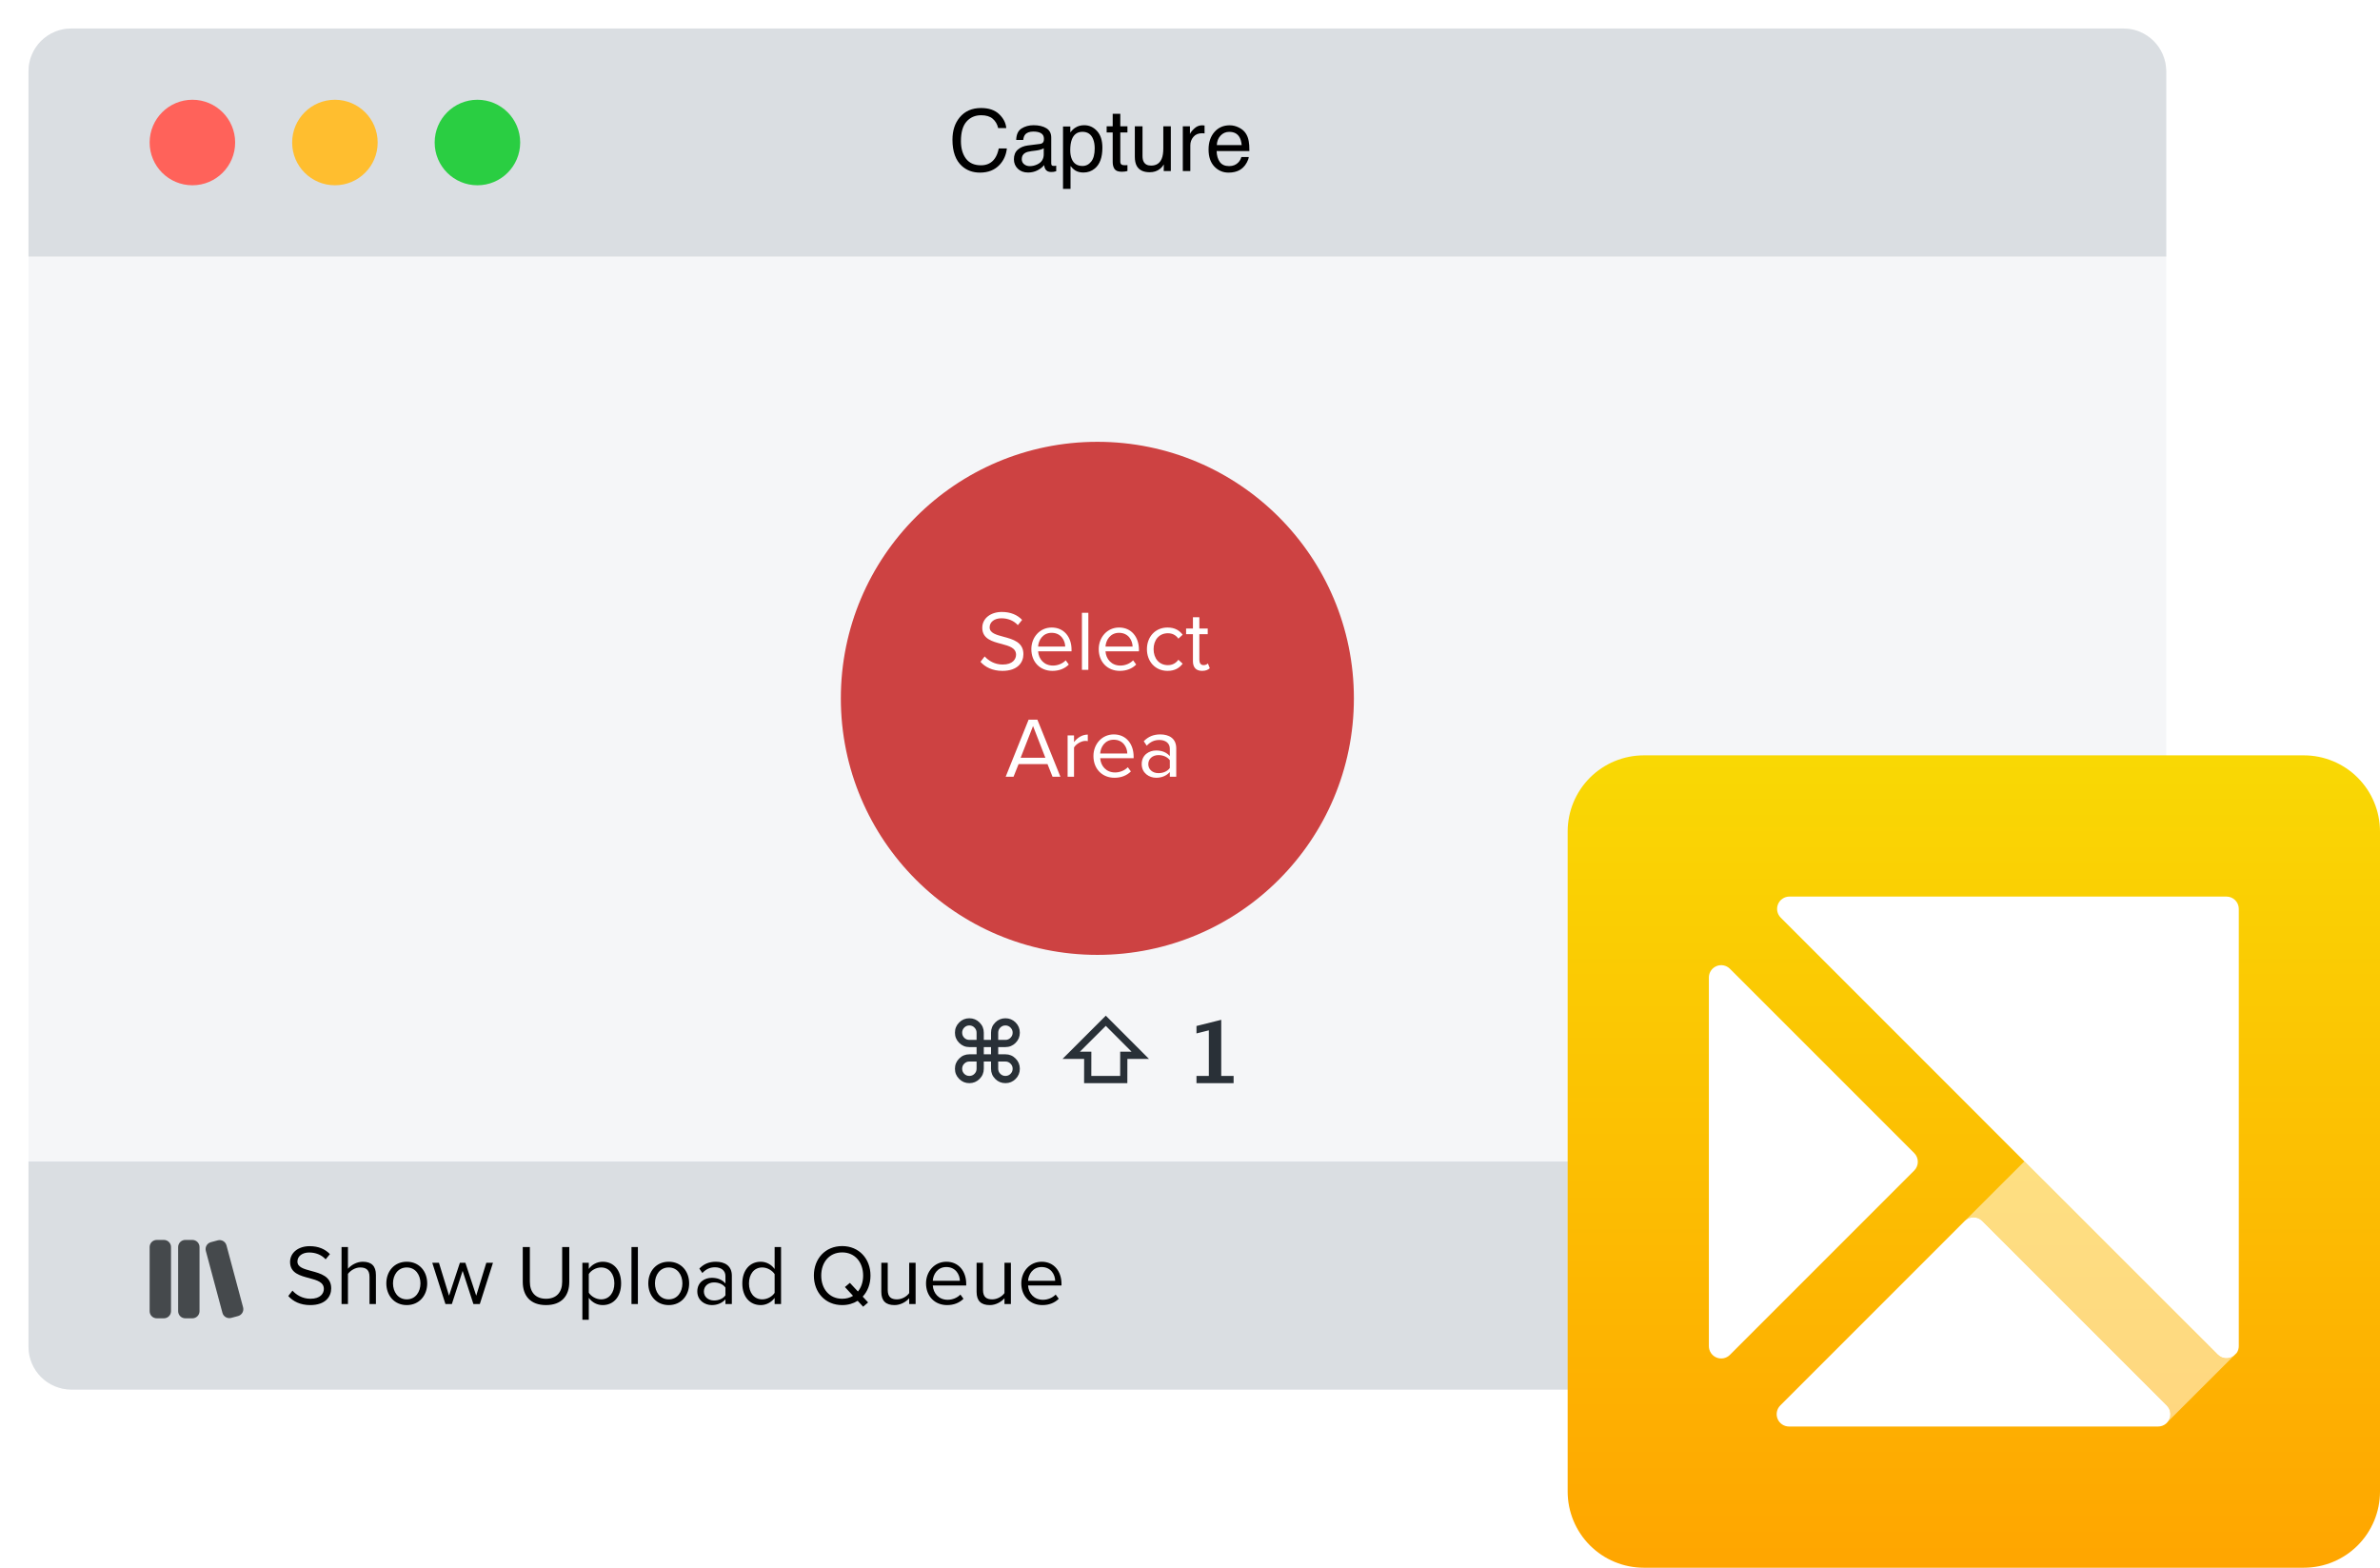
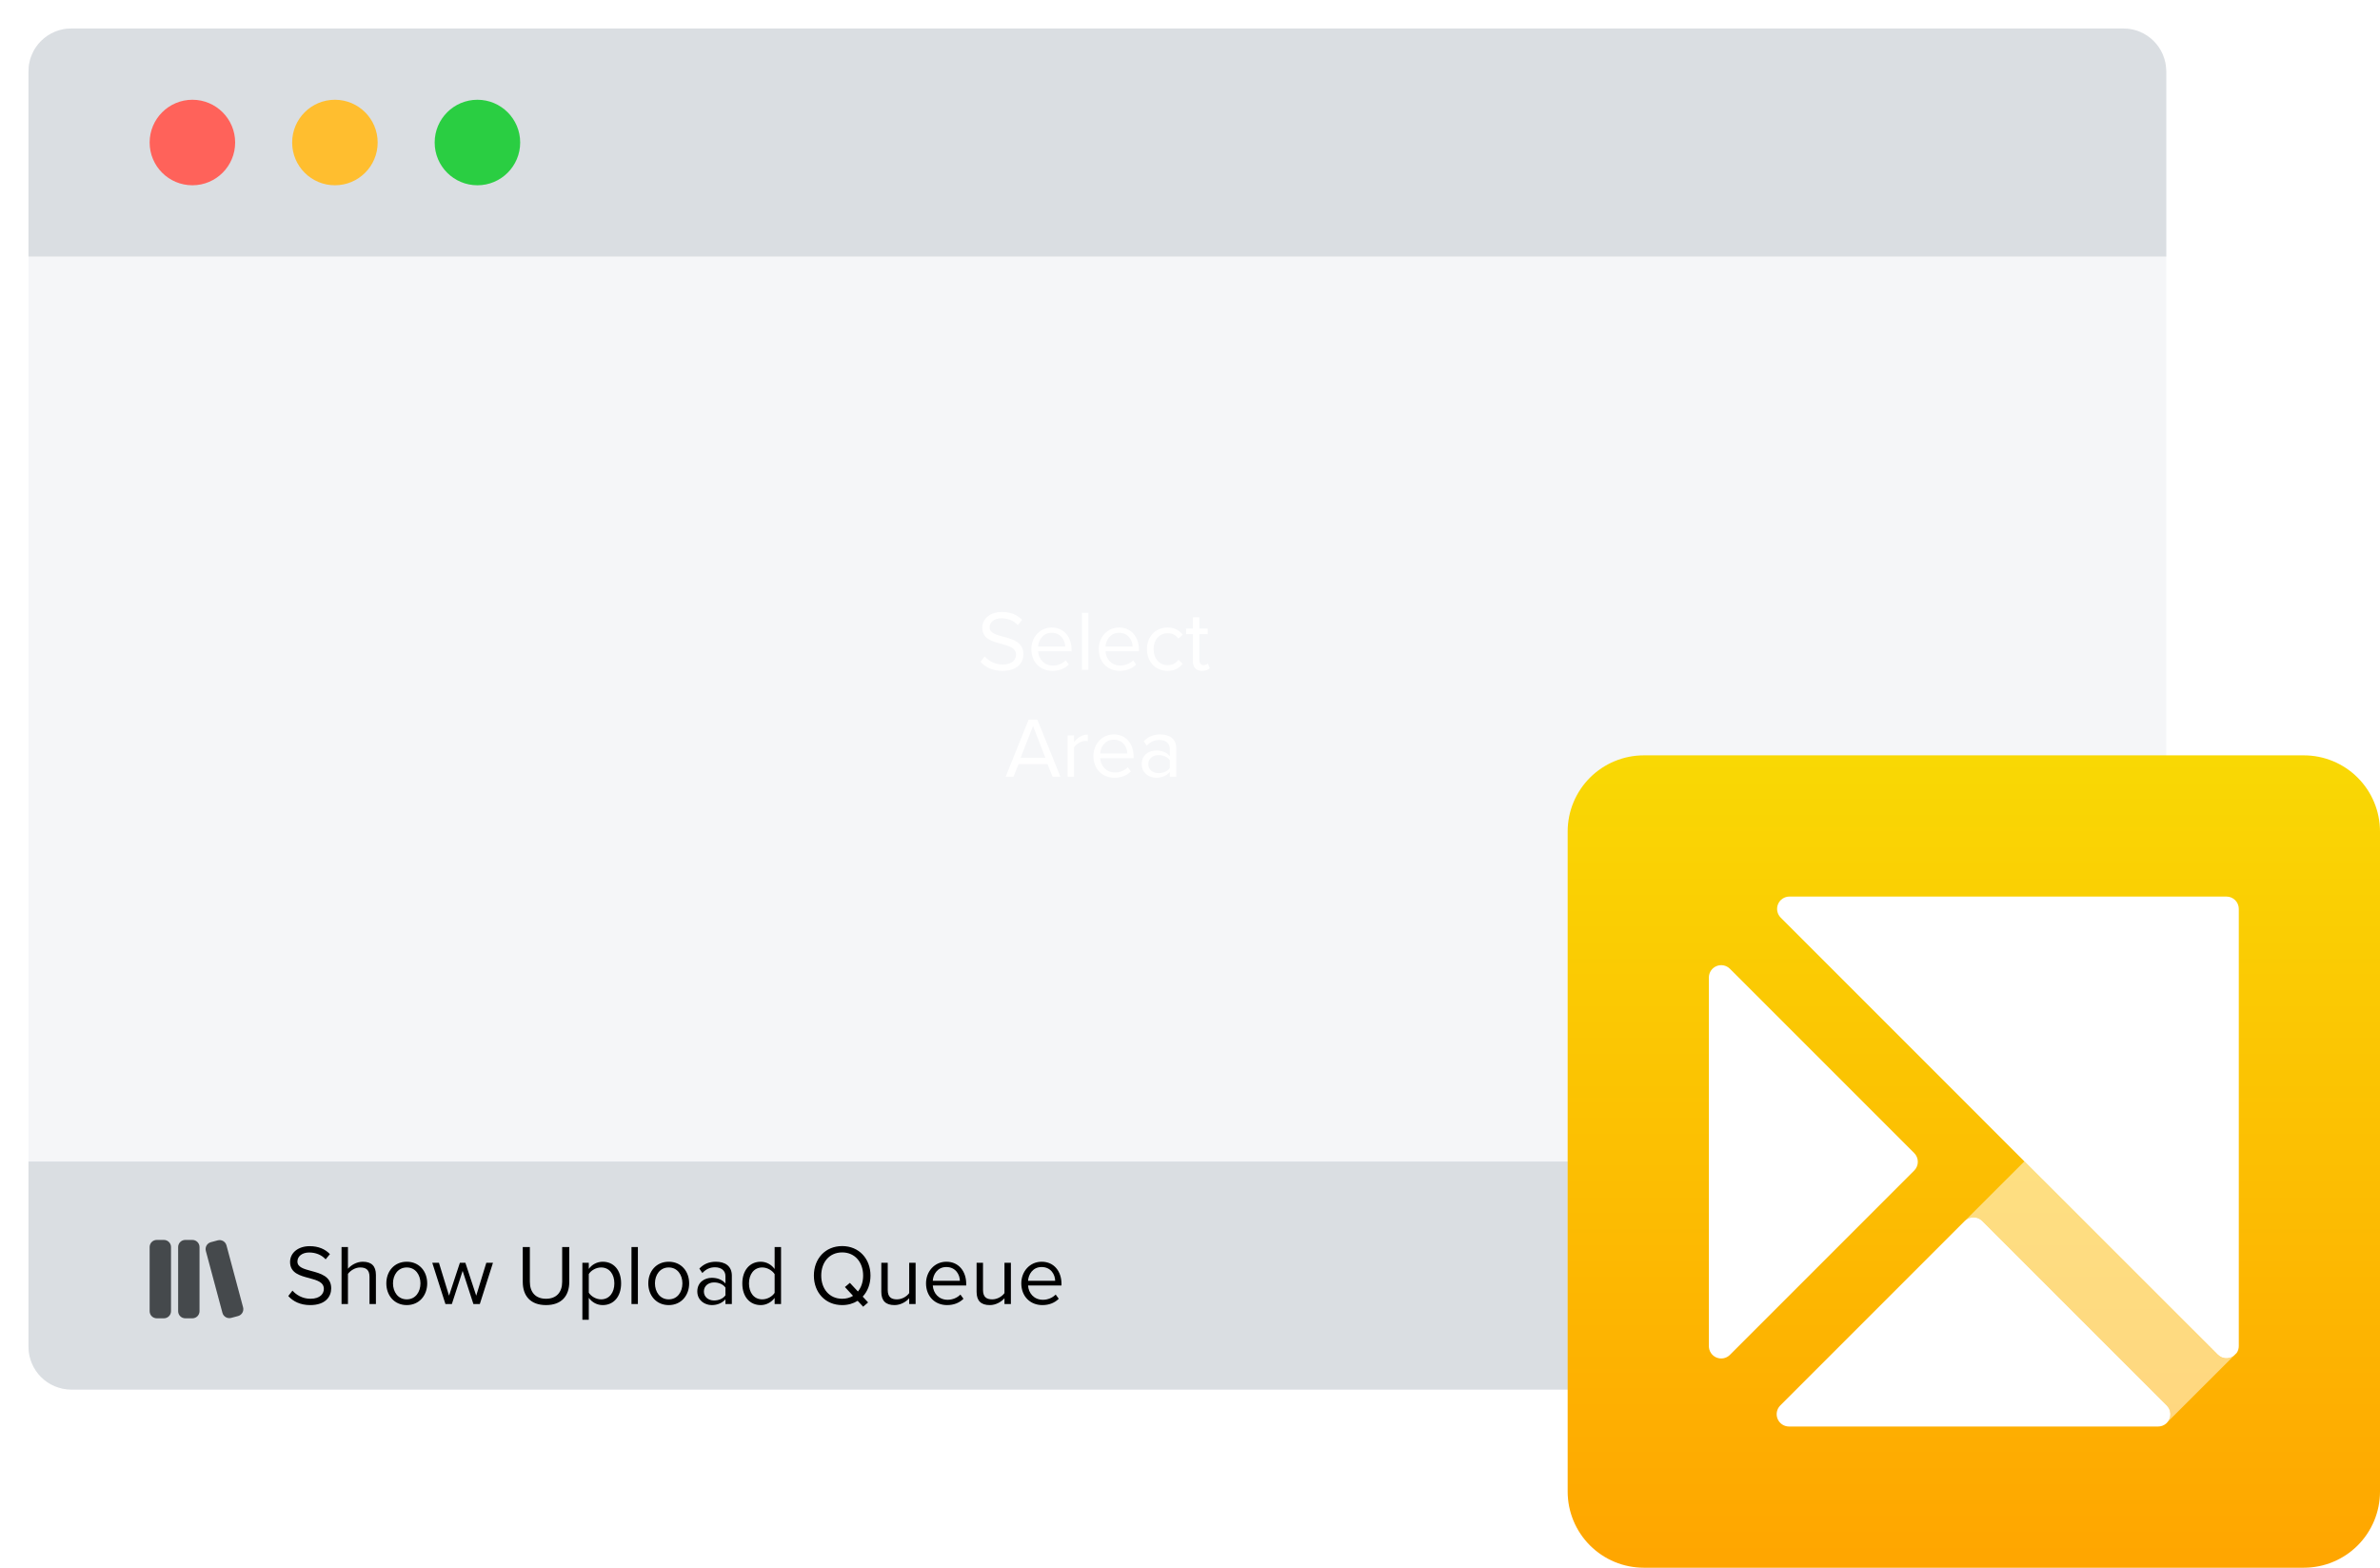
<svg xmlns="http://www.w3.org/2000/svg" width="334" height="220" viewBox="0 0 334 220" fill="none">
  <g filter="url(#filter0_d_85_2289)">
    <rect x="4" y="2" width="300" height="191" rx="6" fill="#F5F6F8" />
    <path d="M4 8C4 4.686 6.686 2 10 2H298C301.314 2 304 4.686 304 8V34H4V8Z" fill="#DADEE2" />
    <path d="M4 187C4 190.314 6.686 193 10 193H298C301.314 193 304 190.314 304 187V161H4V187Z" fill="#DADEE2" />
-     <path d="M137.678 13.158C138.768 13.158 139.613 13.445 140.215 14.02C140.816 14.594 141.15 15.246 141.217 15.977H140.08C139.951 15.422 139.693 14.982 139.307 14.658C138.924 14.334 138.385 14.172 137.689 14.172C136.842 14.172 136.156 14.471 135.633 15.068C135.113 15.662 134.854 16.574 134.854 17.805C134.854 18.812 135.088 19.631 135.557 20.26C136.029 20.885 136.732 21.197 137.666 21.197C138.525 21.197 139.18 20.867 139.629 20.207C139.867 19.859 140.045 19.402 140.162 18.836H141.299C141.197 19.742 140.861 20.502 140.291 21.115C139.607 21.854 138.686 22.223 137.525 22.223C136.525 22.223 135.686 21.92 135.006 21.314C134.111 20.514 133.664 19.277 133.664 17.605C133.664 16.336 134 15.295 134.672 14.482C135.398 13.6 136.4 13.158 137.678 13.158ZM143.391 20.33C143.391 20.635 143.502 20.875 143.725 21.051C143.947 21.227 144.211 21.314 144.516 21.314C144.887 21.314 145.246 21.229 145.594 21.057C146.18 20.771 146.473 20.305 146.473 19.656V18.807C146.344 18.889 146.178 18.957 145.975 19.012C145.771 19.066 145.572 19.105 145.377 19.129L144.738 19.211C144.355 19.262 144.068 19.342 143.877 19.451C143.553 19.635 143.391 19.928 143.391 20.33ZM145.945 18.197C146.188 18.166 146.35 18.064 146.432 17.893C146.479 17.799 146.502 17.664 146.502 17.488C146.502 17.129 146.373 16.869 146.115 16.709C145.861 16.545 145.496 16.463 145.02 16.463C144.469 16.463 144.078 16.611 143.848 16.908C143.719 17.072 143.635 17.316 143.596 17.641H142.611C142.631 16.867 142.881 16.33 143.361 16.029C143.846 15.725 144.406 15.572 145.043 15.572C145.781 15.572 146.381 15.713 146.842 15.994C147.299 16.275 147.527 16.713 147.527 17.307V20.922C147.527 21.031 147.549 21.119 147.592 21.186C147.639 21.252 147.734 21.285 147.879 21.285C147.926 21.285 147.979 21.283 148.037 21.279C148.096 21.271 148.158 21.262 148.225 21.25V22.029C148.061 22.076 147.936 22.105 147.85 22.117C147.764 22.129 147.646 22.135 147.498 22.135C147.135 22.135 146.871 22.006 146.707 21.748C146.621 21.611 146.561 21.418 146.525 21.168C146.311 21.449 146.002 21.693 145.6 21.9C145.197 22.107 144.754 22.211 144.27 22.211C143.688 22.211 143.211 22.035 142.84 21.684C142.473 21.328 142.289 20.885 142.289 20.354C142.289 19.771 142.471 19.32 142.834 19C143.197 18.68 143.674 18.482 144.264 18.408L145.945 18.197ZM151.91 21.291C152.402 21.291 152.811 21.086 153.135 20.676C153.463 20.262 153.627 19.645 153.627 18.824C153.627 18.324 153.555 17.895 153.41 17.535C153.137 16.844 152.637 16.498 151.91 16.498C151.18 16.498 150.68 16.863 150.41 17.594C150.266 17.984 150.193 18.48 150.193 19.082C150.193 19.566 150.266 19.979 150.41 20.318C150.684 20.967 151.184 21.291 151.91 21.291ZM149.18 15.754H150.205V16.586C150.416 16.301 150.646 16.08 150.896 15.924C151.252 15.69 151.67 15.572 152.15 15.572C152.861 15.572 153.465 15.846 153.961 16.393C154.457 16.936 154.705 17.713 154.705 18.725C154.705 20.092 154.348 21.068 153.633 21.654C153.18 22.025 152.652 22.211 152.051 22.211C151.578 22.211 151.182 22.107 150.861 21.9C150.674 21.783 150.465 21.582 150.234 21.297V24.502H149.18V15.754ZM156.152 13.973H157.219V15.725H158.221V16.586H157.219V20.682C157.219 20.9 157.293 21.047 157.441 21.121C157.523 21.164 157.66 21.186 157.852 21.186C157.902 21.186 157.957 21.186 158.016 21.186C158.074 21.182 158.143 21.176 158.221 21.168V22C158.1 22.035 157.973 22.061 157.84 22.076C157.711 22.092 157.57 22.1 157.418 22.1C156.926 22.1 156.592 21.975 156.416 21.725C156.24 21.471 156.152 21.143 156.152 20.74V16.586H155.303V15.725H156.152V13.973ZM160.336 15.725V19.891C160.336 20.211 160.387 20.473 160.488 20.676C160.676 21.051 161.025 21.238 161.537 21.238C162.271 21.238 162.771 20.91 163.037 20.254C163.182 19.902 163.254 19.42 163.254 18.807V15.725H164.309V22H163.312L163.324 21.074C163.188 21.312 163.018 21.514 162.814 21.678C162.412 22.006 161.924 22.17 161.35 22.17C160.455 22.17 159.846 21.871 159.521 21.273C159.346 20.953 159.258 20.525 159.258 19.99V15.725H160.336ZM165.99 15.725H166.992V16.809C167.074 16.598 167.275 16.342 167.596 16.041C167.916 15.736 168.285 15.584 168.703 15.584C168.723 15.584 168.756 15.586 168.803 15.59C168.85 15.594 168.93 15.602 169.043 15.613V16.727C168.98 16.715 168.922 16.707 168.867 16.703C168.816 16.699 168.76 16.697 168.697 16.697C168.166 16.697 167.758 16.869 167.473 17.213C167.188 17.553 167.045 17.945 167.045 18.391V22H165.99V15.725ZM172.57 15.584C173.016 15.584 173.447 15.69 173.865 15.9C174.283 16.107 174.602 16.377 174.82 16.709C175.031 17.025 175.172 17.395 175.242 17.816C175.305 18.105 175.336 18.566 175.336 19.199H170.736C170.756 19.836 170.906 20.348 171.188 20.734C171.469 21.117 171.904 21.309 172.494 21.309C173.045 21.309 173.484 21.127 173.812 20.764C174 20.553 174.133 20.309 174.211 20.031H175.248C175.221 20.262 175.129 20.52 174.973 20.805C174.82 21.086 174.648 21.316 174.457 21.496C174.137 21.809 173.74 22.02 173.268 22.129C173.014 22.191 172.727 22.223 172.406 22.223C171.625 22.223 170.963 21.939 170.42 21.373C169.877 20.803 169.605 20.006 169.605 18.982C169.605 17.975 169.879 17.156 170.426 16.527C170.973 15.898 171.688 15.584 172.57 15.584ZM174.252 18.361C174.209 17.904 174.109 17.539 173.953 17.266C173.664 16.758 173.182 16.504 172.506 16.504C172.021 16.504 171.615 16.68 171.287 17.031C170.959 17.379 170.785 17.822 170.766 18.361H174.252Z" fill="black" />
    <circle cx="27" cy="18" r="6" fill="#FF625A" />
    <circle cx="47" cy="18" r="6" fill="#FFBE2F" />
    <circle cx="67" cy="18" r="6" fill="#2ACE42" />
    <g filter="url(#filter1_d_85_2289)">
-       <circle cx="154" cy="94" r="36" fill="#CD4242" />
-       <path d="M137.597 88.872C138.257 89.616 139.277 90.144 140.669 90.144C142.829 90.144 143.621 88.956 143.621 87.792C143.621 86.112 142.133 85.704 140.825 85.356C139.805 85.08 138.881 84.84 138.881 84.036C138.881 83.28 139.565 82.764 140.525 82.764C141.401 82.764 142.241 83.064 142.841 83.724L143.441 82.992C142.769 82.284 141.821 81.876 140.597 81.876C139.025 81.876 137.849 82.776 137.849 84.096C137.849 85.668 139.277 86.028 140.561 86.364C141.617 86.652 142.589 86.916 142.589 87.876C142.589 88.488 142.133 89.256 140.705 89.256C139.577 89.256 138.713 88.704 138.185 88.116L137.597 88.872ZM144.736 87.096C144.736 88.908 145.972 90.144 147.688 90.144C148.636 90.144 149.416 89.832 149.992 89.256L149.56 88.668C149.104 89.136 148.432 89.4 147.772 89.4C146.524 89.4 145.756 88.488 145.684 87.396H150.376V87.168C150.376 85.428 149.344 84.06 147.592 84.06C145.936 84.06 144.736 85.416 144.736 87.096ZM147.58 84.804C148.9 84.804 149.476 85.872 149.488 86.736H145.684C145.732 85.848 146.344 84.804 147.58 84.804ZM152.734 90V81.996H151.834V90H152.734ZM154.193 87.096C154.193 88.908 155.429 90.144 157.145 90.144C158.093 90.144 158.873 89.832 159.449 89.256L159.017 88.668C158.561 89.136 157.889 89.4 157.229 89.4C155.981 89.4 155.213 88.488 155.141 87.396H159.833V87.168C159.833 85.428 158.801 84.06 157.049 84.06C155.393 84.06 154.193 85.416 154.193 87.096ZM157.037 84.804C158.357 84.804 158.933 85.872 158.945 86.736H155.141C155.189 85.848 155.801 84.804 157.037 84.804ZM160.955 87.096C160.955 88.824 162.119 90.144 163.847 90.144C164.903 90.144 165.527 89.712 165.971 89.136L165.371 88.584C164.987 89.1 164.495 89.34 163.895 89.34C162.659 89.34 161.891 88.38 161.891 87.096C161.891 85.812 162.659 84.864 163.895 84.864C164.495 84.864 164.987 85.092 165.371 85.62L165.971 85.068C165.527 84.492 164.903 84.06 163.847 84.06C162.119 84.06 160.955 85.38 160.955 87.096ZM168.696 90.144C169.224 90.144 169.548 89.988 169.776 89.772L169.512 89.1C169.392 89.232 169.152 89.34 168.9 89.34C168.504 89.34 168.312 89.028 168.312 88.596V84.996H169.488V84.204H168.312V82.62H167.412V84.204H166.452V84.996H167.412V88.788C167.412 89.652 167.844 90.144 168.696 90.144ZM148.813 105L145.585 96.996H144.349L141.133 105H142.237L142.945 103.224H147.001L147.709 105H148.813ZM146.701 102.336H143.233L144.973 97.884L146.701 102.336ZM150.724 105V100.896C150.988 100.428 151.744 99.972 152.296 99.972C152.44 99.972 152.548 99.984 152.656 100.008V99.084C151.864 99.084 151.192 99.528 150.724 100.14V99.204H149.824V105H150.724ZM153.449 102.096C153.449 103.908 154.685 105.144 156.401 105.144C157.349 105.144 158.129 104.832 158.705 104.256L158.273 103.668C157.817 104.136 157.145 104.4 156.485 104.4C155.237 104.4 154.469 103.488 154.397 102.396H159.089V102.168C159.089 100.428 158.057 99.06 156.305 99.06C154.649 99.06 153.449 100.416 153.449 102.096ZM156.293 99.804C157.613 99.804 158.189 100.872 158.201 101.736H154.397C154.445 100.848 155.057 99.804 156.293 99.804ZM165.07 105V101.016C165.07 99.612 164.05 99.06 162.826 99.06C161.878 99.06 161.134 99.372 160.51 100.02L160.93 100.644C161.446 100.092 162.01 99.84 162.706 99.84C163.546 99.84 164.17 100.284 164.17 101.064V102.108C163.702 101.568 163.042 101.316 162.25 101.316C161.266 101.316 160.222 101.928 160.222 103.224C160.222 104.484 161.266 105.144 162.25 105.144C163.03 105.144 163.69 104.868 164.17 104.34V105H165.07ZM164.17 103.776C163.822 104.256 163.21 104.496 162.574 104.496C161.734 104.496 161.146 103.968 161.146 103.236C161.146 102.492 161.734 101.964 162.574 101.964C163.21 101.964 163.822 102.204 164.17 102.684V103.776Z" fill="white" />
+       <path d="M137.597 88.872C138.257 89.616 139.277 90.144 140.669 90.144C142.829 90.144 143.621 88.956 143.621 87.792C143.621 86.112 142.133 85.704 140.825 85.356C139.805 85.08 138.881 84.84 138.881 84.036C138.881 83.28 139.565 82.764 140.525 82.764C141.401 82.764 142.241 83.064 142.841 83.724L143.441 82.992C142.769 82.284 141.821 81.876 140.597 81.876C139.025 81.876 137.849 82.776 137.849 84.096C137.849 85.668 139.277 86.028 140.561 86.364C141.617 86.652 142.589 86.916 142.589 87.876C142.589 88.488 142.133 89.256 140.705 89.256C139.577 89.256 138.713 88.704 138.185 88.116L137.597 88.872ZM144.736 87.096C144.736 88.908 145.972 90.144 147.688 90.144C148.636 90.144 149.416 89.832 149.992 89.256L149.56 88.668C149.104 89.136 148.432 89.4 147.772 89.4C146.524 89.4 145.756 88.488 145.684 87.396H150.376V87.168C150.376 85.428 149.344 84.06 147.592 84.06C145.936 84.06 144.736 85.416 144.736 87.096ZM147.58 84.804C148.9 84.804 149.476 85.872 149.488 86.736H145.684C145.732 85.848 146.344 84.804 147.58 84.804ZM152.734 90V81.996H151.834V90ZM154.193 87.096C154.193 88.908 155.429 90.144 157.145 90.144C158.093 90.144 158.873 89.832 159.449 89.256L159.017 88.668C158.561 89.136 157.889 89.4 157.229 89.4C155.981 89.4 155.213 88.488 155.141 87.396H159.833V87.168C159.833 85.428 158.801 84.06 157.049 84.06C155.393 84.06 154.193 85.416 154.193 87.096ZM157.037 84.804C158.357 84.804 158.933 85.872 158.945 86.736H155.141C155.189 85.848 155.801 84.804 157.037 84.804ZM160.955 87.096C160.955 88.824 162.119 90.144 163.847 90.144C164.903 90.144 165.527 89.712 165.971 89.136L165.371 88.584C164.987 89.1 164.495 89.34 163.895 89.34C162.659 89.34 161.891 88.38 161.891 87.096C161.891 85.812 162.659 84.864 163.895 84.864C164.495 84.864 164.987 85.092 165.371 85.62L165.971 85.068C165.527 84.492 164.903 84.06 163.847 84.06C162.119 84.06 160.955 85.38 160.955 87.096ZM168.696 90.144C169.224 90.144 169.548 89.988 169.776 89.772L169.512 89.1C169.392 89.232 169.152 89.34 168.9 89.34C168.504 89.34 168.312 89.028 168.312 88.596V84.996H169.488V84.204H168.312V82.62H167.412V84.204H166.452V84.996H167.412V88.788C167.412 89.652 167.844 90.144 168.696 90.144ZM148.813 105L145.585 96.996H144.349L141.133 105H142.237L142.945 103.224H147.001L147.709 105H148.813ZM146.701 102.336H143.233L144.973 97.884L146.701 102.336ZM150.724 105V100.896C150.988 100.428 151.744 99.972 152.296 99.972C152.44 99.972 152.548 99.984 152.656 100.008V99.084C151.864 99.084 151.192 99.528 150.724 100.14V99.204H149.824V105H150.724ZM153.449 102.096C153.449 103.908 154.685 105.144 156.401 105.144C157.349 105.144 158.129 104.832 158.705 104.256L158.273 103.668C157.817 104.136 157.145 104.4 156.485 104.4C155.237 104.4 154.469 103.488 154.397 102.396H159.089V102.168C159.089 100.428 158.057 99.06 156.305 99.06C154.649 99.06 153.449 100.416 153.449 102.096ZM156.293 99.804C157.613 99.804 158.189 100.872 158.201 101.736H154.397C154.445 100.848 155.057 99.804 156.293 99.804ZM165.07 105V101.016C165.07 99.612 164.05 99.06 162.826 99.06C161.878 99.06 161.134 99.372 160.51 100.02L160.93 100.644C161.446 100.092 162.01 99.84 162.706 99.84C163.546 99.84 164.17 100.284 164.17 101.064V102.108C163.702 101.568 163.042 101.316 162.25 101.316C161.266 101.316 160.222 101.928 160.222 103.224C160.222 104.484 161.266 105.144 162.25 105.144C163.03 105.144 163.69 104.868 164.17 104.34V105H165.07ZM164.17 103.776C163.822 104.256 163.21 104.496 162.574 104.496C161.734 104.496 161.146 103.968 161.146 103.236C161.146 102.492 161.734 101.964 162.574 101.964C163.21 101.964 163.822 102.204 164.17 102.684V103.776Z" fill="white" />
    </g>
-     <path d="M137.049 144.938H136.035C135.477 144.938 135 144.74 134.605 144.346C134.211 143.951 134.014 143.475 134.014 142.916C134.014 142.357 134.211 141.881 134.605 141.486C135 141.092 135.477 140.895 136.035 140.895C136.594 140.895 137.07 141.092 137.465 141.486C137.863 141.881 138.062 142.357 138.062 142.916V143.93H139.076V142.916C139.076 142.357 139.273 141.881 139.668 141.486C140.062 141.092 140.539 140.895 141.098 140.895C141.656 140.895 142.133 141.092 142.527 141.486C142.922 141.881 143.119 142.357 143.119 142.916C143.119 143.475 142.922 143.951 142.527 144.346C142.133 144.74 141.656 144.938 141.098 144.938H140.084V145.951H141.098C141.656 145.951 142.133 146.15 142.527 146.549C142.922 146.943 143.119 147.42 143.119 147.979C143.119 148.537 142.922 149.014 142.527 149.408C142.133 149.803 141.656 150 141.098 150C140.539 150 140.062 149.803 139.668 149.408C139.273 149.014 139.076 148.537 139.076 147.979V146.965H138.062V147.979C138.062 148.537 137.863 149.014 137.465 149.408C137.07 149.803 136.594 150 136.035 150C135.477 150 135 149.803 134.605 149.408C134.211 149.014 134.014 148.537 134.014 147.979C134.014 147.42 134.211 146.943 134.605 146.549C135 146.15 135.477 145.951 136.035 145.951H137.049V144.938ZM138.062 145.951H139.076V144.938H138.062V145.951ZM137.049 143.93V142.916C137.049 142.639 136.949 142.4 136.75 142.201C136.555 142.002 136.316 141.902 136.035 141.902C135.758 141.902 135.52 142.002 135.32 142.201C135.125 142.4 135.027 142.639 135.027 142.916C135.027 143.197 135.125 143.438 135.32 143.637C135.52 143.832 135.758 143.93 136.035 143.93H137.049ZM140.084 143.93H141.098C141.379 143.93 141.617 143.83 141.812 143.631C142.012 143.432 142.111 143.193 142.111 142.916C142.111 142.639 142.012 142.4 141.812 142.201C141.613 142.002 141.375 141.902 141.098 141.902C140.816 141.902 140.576 142.002 140.377 142.201C140.182 142.4 140.084 142.639 140.084 142.916V143.93ZM140.084 146.965V147.979C140.084 148.256 140.184 148.494 140.383 148.693C140.582 148.889 140.82 148.986 141.098 148.986C141.379 148.986 141.617 148.889 141.812 148.693C142.012 148.494 142.111 148.254 142.111 147.973C142.111 147.695 142.012 147.459 141.812 147.264C141.613 147.064 141.375 146.965 141.098 146.965H140.084ZM137.049 146.965H136.035C135.758 146.965 135.52 147.064 135.32 147.264C135.125 147.459 135.027 147.697 135.027 147.979C135.027 148.256 135.125 148.494 135.32 148.693C135.52 148.889 135.758 148.986 136.035 148.986C136.316 148.986 136.555 148.889 136.75 148.693C136.949 148.494 137.049 148.256 137.049 147.979V146.965ZM149.107 146.602L155.184 140.531L161.248 146.602H158.213L158.207 150H152.137L152.143 146.602H149.107ZM155.184 141.961L151.545 145.588H153.156L153.15 148.986H157.199L157.205 145.588H158.805L155.184 141.961ZM167.91 150V148.986H169.645V142.588L167.91 143.021V141.979L171.385 141.111V148.986H173.119V150H167.91Z" fill="#293037" />
    <path d="M40.456 179.872C41.116 180.616 42.136 181.144 43.528 181.144C45.688 181.144 46.48 179.956 46.48 178.792C46.48 177.112 44.992 176.704 43.684 176.356C42.664 176.08 41.74 175.84 41.74 175.036C41.74 174.28 42.424 173.764 43.384 173.764C44.26 173.764 45.1 174.064 45.7 174.724L46.3 173.992C45.628 173.284 44.68 172.876 43.456 172.876C41.884 172.876 40.708 173.776 40.708 175.096C40.708 176.668 42.136 177.028 43.42 177.364C44.476 177.652 45.448 177.916 45.448 178.876C45.448 179.488 44.992 180.256 43.564 180.256C42.436 180.256 41.572 179.704 41.044 179.116L40.456 179.872ZM52.755 181V176.908C52.755 175.648 52.119 175.06 50.907 175.06C50.031 175.06 49.239 175.564 48.831 176.044V172.996H47.931V181H48.831V176.764C49.179 176.296 49.851 175.864 50.547 175.864C51.327 175.864 51.855 176.164 51.855 177.184V181H52.755ZM57.084 181.144C58.848 181.144 59.952 179.776 59.952 178.096C59.952 176.416 58.848 175.06 57.084 175.06C55.32 175.06 54.216 176.416 54.216 178.096C54.216 179.776 55.32 181.144 57.084 181.144ZM57.084 180.34C55.848 180.34 55.152 179.284 55.152 178.096C55.152 176.92 55.848 175.864 57.084 175.864C58.32 175.864 59.004 176.92 59.004 178.096C59.004 179.284 58.32 180.34 57.084 180.34ZM67.335 181L69.183 175.204H68.248L66.832 179.824L65.308 175.204H64.54L63.016 179.824L61.599 175.204H60.663L62.511 181H63.411L64.924 176.344L66.436 181H67.335ZM73.362 177.892C73.362 179.86 74.454 181.144 76.626 181.144C78.798 181.144 79.89 179.872 79.89 177.88V172.996H78.894V177.868C78.894 179.332 78.102 180.256 76.626 180.256C75.15 180.256 74.358 179.332 74.358 177.868V172.996H73.362V177.892ZM82.628 180.124C83.096 180.772 83.792 181.144 84.584 181.144C86.108 181.144 87.164 179.968 87.164 178.096C87.164 176.212 86.108 175.06 84.584 175.06C83.768 175.06 83.048 175.48 82.628 176.068V175.204H81.728V183.208H82.628V180.124ZM86.216 178.096C86.216 179.38 85.52 180.34 84.356 180.34C83.648 180.34 82.94 179.908 82.628 179.404V176.788C82.94 176.284 83.648 175.864 84.356 175.864C85.52 175.864 86.216 176.812 86.216 178.096ZM89.519 181V172.996H88.619V181H89.519ZM93.846 181.144C95.61 181.144 96.714 179.776 96.714 178.096C96.714 176.416 95.61 175.06 93.846 175.06C92.082 175.06 90.978 176.416 90.978 178.096C90.978 179.776 92.082 181.144 93.846 181.144ZM93.846 180.34C92.61 180.34 91.914 179.284 91.914 178.096C91.914 176.92 92.61 175.864 93.846 175.864C95.082 175.864 95.766 176.92 95.766 178.096C95.766 179.284 95.082 180.34 93.846 180.34ZM102.705 181V177.016C102.705 175.612 101.685 175.06 100.461 175.06C99.513 175.06 98.769 175.372 98.145 176.02L98.565 176.644C99.081 176.092 99.645 175.84 100.341 175.84C101.181 175.84 101.805 176.284 101.805 177.064V178.108C101.337 177.568 100.677 177.316 99.885 177.316C98.901 177.316 97.857 177.928 97.857 179.224C97.857 180.484 98.901 181.144 99.885 181.144C100.665 181.144 101.325 180.868 101.805 180.34V181H102.705ZM101.805 179.776C101.457 180.256 100.845 180.496 100.209 180.496C99.369 180.496 98.781 179.968 98.781 179.236C98.781 178.492 99.369 177.964 100.209 177.964C100.845 177.964 101.457 178.204 101.805 178.684V179.776ZM109.609 181V172.996H108.709V176.08C108.241 175.444 107.533 175.06 106.753 175.06C105.229 175.06 104.173 176.26 104.173 178.108C104.173 179.992 105.241 181.144 106.753 181.144C107.569 181.144 108.277 180.724 108.709 180.136V181H109.609ZM108.709 179.428C108.385 179.932 107.689 180.34 106.969 180.34C105.805 180.34 105.109 179.392 105.109 178.108C105.109 176.824 105.805 175.864 106.969 175.864C107.689 175.864 108.385 176.296 108.709 176.8V179.428ZM122.161 177.004C122.161 174.64 120.553 172.864 118.189 172.864C115.813 172.864 114.217 174.64 114.217 177.004C114.217 179.368 115.813 181.144 118.189 181.144C119.017 181.144 119.749 180.928 120.361 180.544L121.129 181.372L121.825 180.772L121.069 179.956C121.765 179.212 122.161 178.18 122.161 177.004ZM118.189 180.256C116.389 180.256 115.249 178.864 115.249 177.004C115.249 175.132 116.389 173.752 118.189 173.752C119.977 173.752 121.129 175.132 121.129 177.004C121.129 177.892 120.865 178.672 120.397 179.236L119.269 178.024L118.573 178.612L119.713 179.848C119.281 180.112 118.777 180.256 118.189 180.256ZM128.493 181V175.204H127.593V179.464C127.257 179.932 126.585 180.34 125.877 180.34C125.097 180.34 124.581 180.04 124.581 179.02V175.204H123.681V179.296C123.681 180.556 124.317 181.144 125.529 181.144C126.393 181.144 127.149 180.688 127.593 180.184V181H128.493ZM129.955 178.096C129.955 179.908 131.191 181.144 132.907 181.144C133.855 181.144 134.635 180.832 135.211 180.256L134.779 179.668C134.323 180.136 133.651 180.4 132.991 180.4C131.743 180.4 130.975 179.488 130.903 178.396H135.595V178.168C135.595 176.428 134.563 175.06 132.811 175.06C131.155 175.06 129.955 176.416 129.955 178.096ZM132.799 175.804C134.119 175.804 134.695 176.872 134.707 177.736H130.903C130.951 176.848 131.563 175.804 132.799 175.804ZM141.864 181V175.204H140.964V179.464C140.628 179.932 139.956 180.34 139.248 180.34C138.468 180.34 137.952 180.04 137.952 179.02V175.204H137.052V179.296C137.052 180.556 137.688 181.144 138.9 181.144C139.764 181.144 140.52 180.688 140.964 180.184V181H141.864ZM143.326 178.096C143.326 179.908 144.562 181.144 146.278 181.144C147.226 181.144 148.006 180.832 148.582 180.256L148.15 179.668C147.694 180.136 147.022 180.4 146.362 180.4C145.114 180.4 144.346 179.488 144.274 178.396H148.966V178.168C148.966 176.428 147.934 175.06 146.182 175.06C144.526 175.06 143.326 176.416 143.326 178.096ZM146.17 175.804C147.49 175.804 148.066 176.872 148.078 177.736H144.274C144.322 176.848 144.934 175.804 146.17 175.804Z" fill="black" />
    <path fill-rule="evenodd" clip-rule="evenodd" d="M23 172C23.552 172 24 172.448 24 173V182C24 182.552 23.552 183 23 183H22C21.448 183 21 182.552 21 182V173C21 172.448 21.448 172 22 172H23ZM27 172C27.552 172 28 172.448 28 173V182C28 182.552 27.552 183 27 183H26C25.448 183 25 182.552 25 182V173C25 172.448 25.448 172 26 172H27ZM31.784 172.765L34.114 181.458C34.257 181.992 33.94 182.54 33.407 182.683L32.441 182.942C31.907 183.085 31.359 182.768 31.216 182.235L28.886 173.542C28.744 173.008 29.06 172.46 29.593 172.317L30.559 172.058C31.093 171.915 31.641 172.232 31.784 172.765Z" fill="#45494C" />
    <g clip-path="url(#clip0_85_2289)">
      <path d="M288 177V175L285.79 174.45C285.663 173.94 285.461 173.451 285.19 173L286.36 171L285 169.64L283 170.81C282.549 170.539 282.06 170.337 281.55 170.21L281 168H279L278.45 170.21C277.94 170.337 277.451 170.539 277 170.81L275 169.64L273.64 171L274.81 173C274.539 173.451 274.337 173.94 274.21 174.45L272 175V177L274.21 177.55C274.337 178.06 274.539 178.549 274.81 179L273.64 181L275 182.36L277 181.19C277.451 181.461 277.94 181.663 278.45 181.79L279 184H281L281.55 181.79C282.06 181.663 282.549 181.461 283 181.19L285 182.36L286.36 181L285.19 179C285.461 178.549 285.663 178.06 285.79 177.55L288 177ZM280 179C278.343 179 277 177.657 277 176C277 174.343 278.343 173 280 173C281.657 173 283 174.343 283 176C283 177.657 281.657 179 280 179Z" fill="#45494C" />
    </g>
  </g>
  <g clip-path="url(#clip1_85_2289)">
    <g clip-path="url(#clip2_85_2289)">
      <path fill-rule="evenodd" clip-rule="evenodd" d="M230.688 106C227.853 106 225.135 107.126 223.13 109.13C221.126 111.135 220 113.853 220 116.688V209.312C220 212.147 221.126 214.865 223.13 216.87C225.135 218.874 227.853 220 230.688 220H323.312C326.147 220 328.865 218.874 330.87 216.87C332.874 214.865 334 212.147 334 209.312V116.688C334 113.853 332.874 111.135 330.87 109.13C328.865 107.126 326.147 106 323.312 106H230.688Z" fill="url(#paint0_linear_85_2289)" />
      <path fill-rule="evenodd" clip-rule="evenodd" d="M239.816 137.172V188.904C239.816 189.246 239.917 189.581 240.107 189.866C240.297 190.151 240.568 190.373 240.884 190.505C241.2 190.636 241.549 190.67 241.885 190.603C242.221 190.536 242.529 190.371 242.771 190.128L268.633 164.262C268.957 163.938 269.14 163.497 269.14 163.038C269.14 162.579 268.957 162.138 268.633 161.813L242.771 135.952C242.529 135.71 242.221 135.544 241.886 135.477C241.55 135.41 241.202 135.444 240.886 135.575C240.57 135.705 240.299 135.927 240.109 136.211C239.919 136.495 239.817 136.83 239.816 137.172" fill="white" />
      <path fill-rule="evenodd" clip-rule="evenodd" d="M314.184 127.546V188.886C314.187 189.23 314.086 189.567 313.894 189.852L313.438 190.298C313.106 190.531 312.701 190.639 312.297 190.603C311.892 190.566 311.514 190.387 311.229 190.097L284.096 162.976L249.898 128.771C249.656 128.529 249.491 128.221 249.424 127.885C249.357 127.549 249.391 127.201 249.522 126.885C249.653 126.569 249.874 126.298 250.159 126.108C250.444 125.918 250.778 125.816 251.121 125.816H312.451C312.679 125.816 312.904 125.861 313.114 125.947C313.324 126.034 313.515 126.162 313.676 126.322C313.837 126.483 313.965 126.674 314.052 126.884C314.139 127.094 314.184 127.319 314.184 127.546" fill="white" />
      <path fill-rule="evenodd" clip-rule="evenodd" d="M304.164 199.574V199.585L303.99 199.761L303.959 199.789C303.646 200.049 303.252 200.188 302.846 200.184H251.056C250.714 200.183 250.38 200.081 250.097 199.891C249.813 199.7 249.592 199.43 249.461 199.114C249.331 198.799 249.297 198.451 249.363 198.116C249.43 197.781 249.594 197.473 249.836 197.231L275.731 171.334C275.745 171.32 275.759 171.306 275.775 171.294C276.103 170.988 276.536 170.821 276.985 170.828C277.433 170.835 277.861 171.017 278.178 171.334L304.073 197.231C304.382 197.537 304.565 197.948 304.583 198.383C304.602 198.817 304.455 199.243 304.173 199.574" fill="white" />
      <path opacity="0.5" fill-rule="evenodd" clip-rule="evenodd" d="M304.164 199.573C304.446 199.243 304.593 198.817 304.574 198.383C304.556 197.948 304.373 197.537 304.064 197.231L278.178 171.334C277.861 171.017 277.433 170.835 276.985 170.828C276.536 170.82 276.103 170.988 275.775 171.294L284.096 162.975L311.229 190.108C311.514 190.398 311.892 190.577 312.297 190.614C312.701 190.65 313.105 190.542 313.438 190.309L304.164 199.573Z" fill="white" />
    </g>
  </g>
  <defs>
    <filter id="filter0_d_85_2289" x="0" y="0" width="308" height="199" filterUnits="userSpaceOnUse" color-interpolation-filters="sRGB">
      <feFlood flood-opacity="0" result="BackgroundImageFix" />
      <feColorMatrix in="SourceAlpha" type="matrix" values="0 0 0 0 0 0 0 0 0 0 0 0 0 0 0 0 0 0 127 0" result="hardAlpha" />
      <feOffset dy="2" />
      <feGaussianBlur stdDeviation="2" />
      <feColorMatrix type="matrix" values="0 0 0 0 0 0 0 0 0 0 0 0 0 0 0 0 0 0 0.25 0" />
      <feBlend mode="normal" in2="BackgroundImageFix" result="effect1_dropShadow_85_2289" />
      <feBlend mode="normal" in="SourceGraphic" in2="effect1_dropShadow_85_2289" result="shape" />
    </filter>
    <filter id="filter1_d_85_2289" x="115" y="57" width="78" height="78" filterUnits="userSpaceOnUse" color-interpolation-filters="sRGB">
      <feFlood flood-opacity="0" result="BackgroundImageFix" />
      <feColorMatrix in="SourceAlpha" type="matrix" values="0 0 0 0 0 0 0 0 0 0 0 0 0 0 0 0 0 0 127 0" result="hardAlpha" />
      <feOffset dy="2" />
      <feGaussianBlur stdDeviation="1.5" />
      <feColorMatrix type="matrix" values="0 0 0 0 0 0 0 0 0 0 0 0 0 0 0 0 0 0 0.25 0" />
      <feBlend mode="normal" in2="BackgroundImageFix" result="effect1_dropShadow_85_2289" />
      <feBlend mode="normal" in="SourceGraphic" in2="effect1_dropShadow_85_2289" result="shape" />
    </filter>
    <linearGradient id="paint0_linear_85_2289" x1="277.223" y1="220.561" x2="277.223" y2="106.561" gradientUnits="userSpaceOnUse">
      <stop stop-color="#FFA500" />
      <stop offset="1" stop-color="#F9D804" />
    </linearGradient>
    <clipPath id="clip0_85_2289">
      <rect width="16" height="16" fill="white" transform="translate(272 168)" />
    </clipPath>
    <clipPath id="clip1_85_2289">
      <rect width="114" height="114" fill="white" transform="translate(220 106)" />
    </clipPath>
    <clipPath id="clip2_85_2289">
      <rect width="114" height="114" fill="white" transform="translate(220 106)" />
    </clipPath>
  </defs>
</svg>